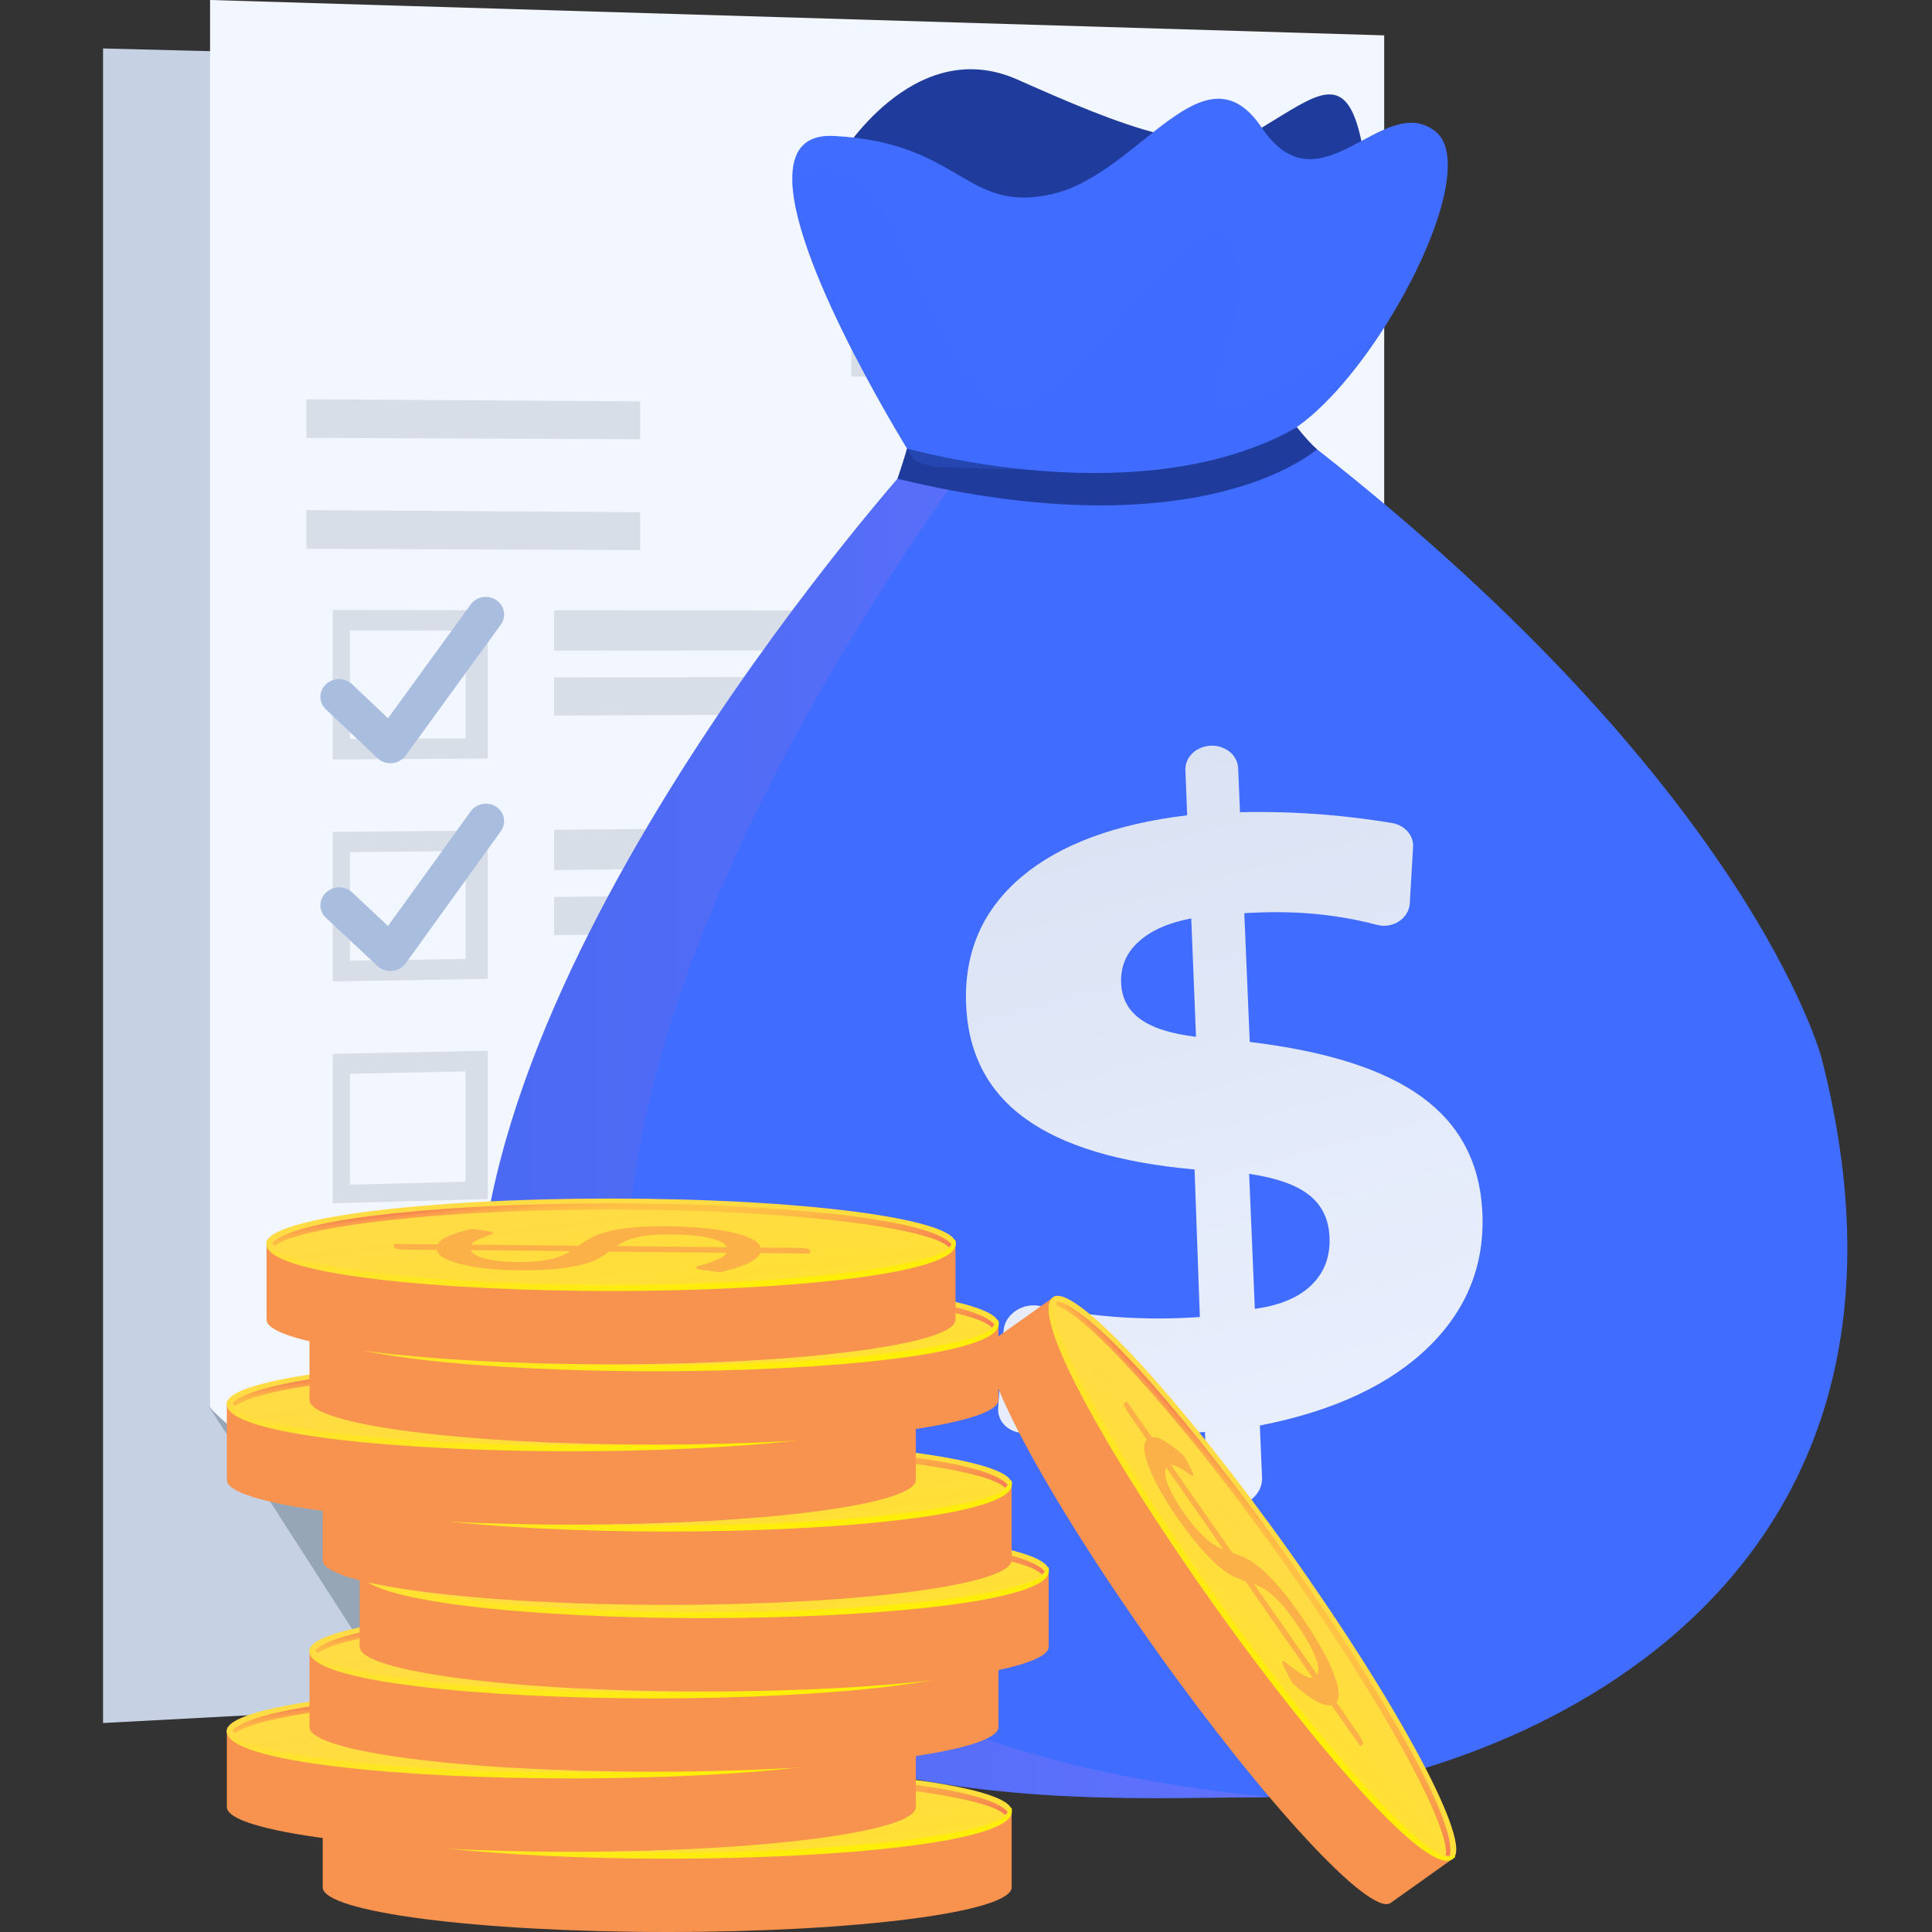
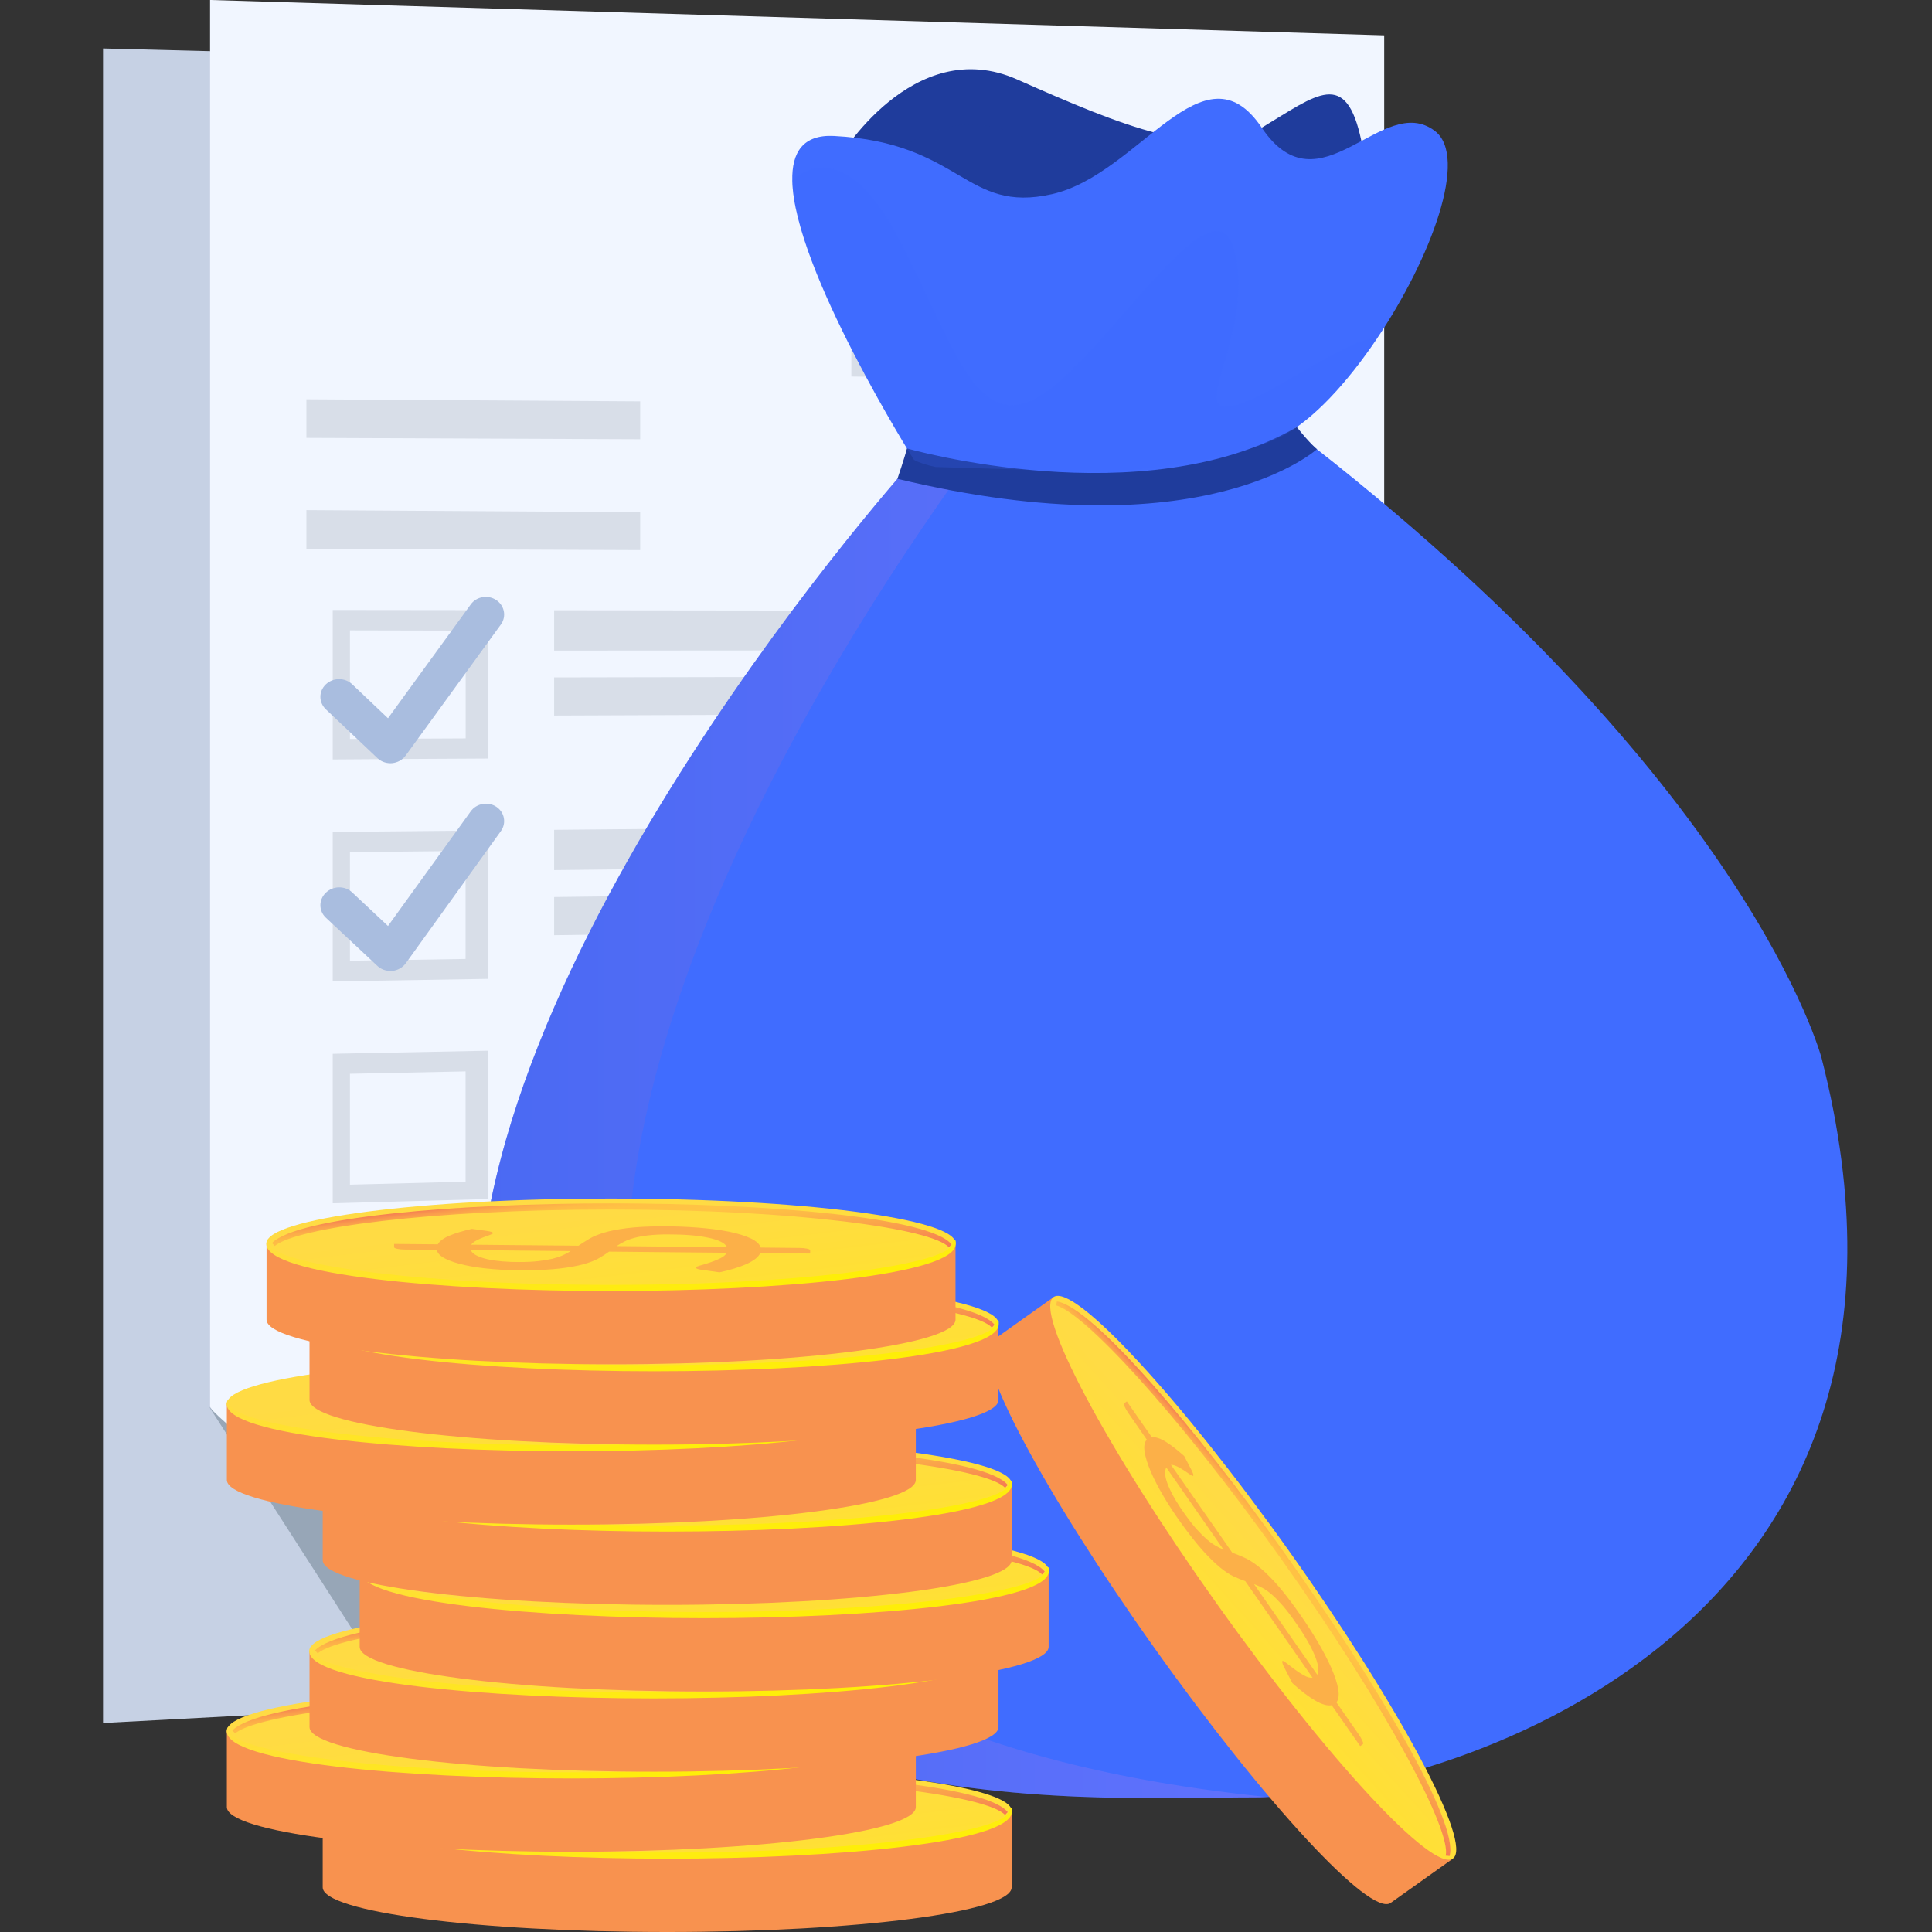
<svg xmlns="http://www.w3.org/2000/svg" width="150" height="150" viewBox="0 0 150 150" fill="none">
  <rect x="0" y="0" width="150" height="150" fill="#333333" stroke="none" />
  <g id="Frame">
    <g id="Group">
      <g id="Group_2">
        <path id="Vector" d="M100.116 6.12V128.867L80.278 129.924L8 133.774V3.762L100.116 6.12Z" fill="#C6D1E4" />
        <g id="Group_3">
          <path id="Vector_2" d="M107.469 2.746V124.92L94.455 125.553L28.845 128.753L16.309 109.214V0H16.35L29.956 0.412L30.374 0.424L107.469 2.746Z" fill="#F1F6FF" />
          <path id="Vector_3" d="M91.404 19.594L66.098 19.116V16.203L91.404 16.729V19.594Z" fill="#D8DEE8" />
          <path id="Vector_4" d="M102.138 24.829L66.098 24.262V21.176L102.138 21.809V24.829Z" fill="#D8DEE8" />
          <path id="Vector_5" d="M102.138 29.689L66.098 29.236V26.316L102.138 26.842V29.689Z" fill="#D8DEE8" />
          <path id="Vector_6" d="M49.704 42.71L23.789 42.602V39.605L49.704 39.767V42.71Z" fill="#D8DEE8" />
          <path id="Vector_7" d="M49.704 34.104L23.789 33.997V31L49.704 31.161V34.104Z" fill="#D8DEE8" />
          <g id="Group_4">
            <g id="Group_5">
              <path id="Vector_8" d="M36.178 47.371L25.832 47.359V58.965L29.402 58.941L31.193 58.929L37.867 58.893V47.371H36.178ZM36.148 57.329L32.453 57.347L27.695 57.371H27.169V48.941L35.074 48.959H36.154V57.329H36.148Z" fill="#D8DEE8" />
            </g>
            <path id="Vector_9" d="M102.138 50.471L43.023 50.513V47.379L102.138 47.45V50.471Z" fill="#D8DEE8" />
            <path id="Vector_10" d="M102.138 55.328L43.023 55.555V52.594L102.138 52.48V55.328Z" fill="#D8DEE8" />
          </g>
          <g id="Group_6">
            <g id="Group_7">
              <path id="Vector_11" d="M35.414 64.5L25.832 64.59V76.195L37.867 75.999V64.477L35.414 64.5ZM36.148 74.452L31.689 74.524L28.811 74.566L27.169 74.59V66.16L34.279 66.088L36.148 66.07V74.452Z" fill="#D8DEE8" />
            </g>
            <path id="Vector_12" d="M102.138 66.894L43.023 67.556V64.428L102.138 63.879V66.894Z" fill="#D8DEE8" />
            <path id="Vector_13" d="M102.138 71.754L43.023 72.608V69.647L102.138 68.906V71.754Z" fill="#D8DEE8" />
          </g>
          <g id="Group_8">
            <g id="Group_9">
              <path id="Vector_14" d="M25.832 81.817V93.422L37.867 93.094V81.578L25.832 81.817ZM36.148 91.745L27.169 91.978V83.369L36.148 83.184V91.745Z" fill="#D8DEE8" />
            </g>
            <path id="Vector_15" d="M102.138 83.316L43.023 84.605V81.477L102.138 80.301V83.316Z" fill="#D8DEE8" />
            <path id="Vector_16" d="M102.138 88.176L43.023 89.65V86.695L102.138 85.328V88.176Z" fill="#D8DEE8" />
          </g>
          <g id="Group_10">
            <g id="Group_11">
              <path id="Vector_17" d="M25.832 99.044V110.649L37.867 110.196V98.68L25.832 99.044ZM36.148 108.858L27.169 109.187V100.578L36.148 100.298V108.858Z" fill="#D8DEE8" />
            </g>
            <path id="Vector_18" d="M102.138 99.737L43.023 101.654V98.526L102.138 96.723V99.737Z" fill="#D8DEE8" />
            <path id="Vector_19" d="M102.138 104.598L43.023 106.699V103.744L102.138 101.75V104.598Z" fill="#D8DEE8" />
          </g>
          <path id="Vector_20" d="M30.321 59.257C29.939 59.257 29.575 59.12 29.306 58.863L25.3 55.072C24.733 54.535 24.733 53.669 25.3 53.132C25.867 52.595 26.781 52.595 27.342 53.126L30.124 55.765L36.548 46.929C36.995 46.308 37.885 46.159 38.53 46.589C39.174 47.019 39.336 47.866 38.888 48.487L31.497 58.66C31.252 58.994 30.87 59.209 30.446 59.251C30.405 59.251 30.363 59.257 30.321 59.257Z" fill="#A9BDDF" />
          <path id="Vector_21" d="M30.321 75.381C29.939 75.387 29.575 75.249 29.306 74.999L25.3 71.25C24.733 70.718 24.733 69.853 25.3 69.309C25.867 68.766 26.781 68.754 27.342 69.286L30.124 71.894L36.548 62.993C36.995 62.372 37.885 62.211 38.53 62.635C39.174 63.059 39.336 63.907 38.888 64.528L31.509 74.784C31.264 75.118 30.882 75.339 30.458 75.381C30.405 75.375 30.363 75.381 30.321 75.381Z" fill="#A9BDDF" />
          <path id="Vector_22" d="M40.632 119.929L28.799 128.753L16.227 109.207C16.227 109.213 23.277 117.434 40.632 119.929Z" fill="#97A6B7" />
        </g>
      </g>
      <g id="Group_12">
        <path id="Vector_23" d="M98.432 139.524C98.056 139.542 97.692 139.548 97.346 139.548C83.609 139.548 48.966 142.204 38.733 112.456C29.331 85.138 64.386 43.253 70.165 36.608C70.678 36.017 70.959 35.707 70.959 35.707C70.959 35.707 69.431 34.585 100.331 33.391C135.816 60.608 141.428 82.153 141.428 82.153C152.717 126.294 113.154 138.921 98.432 139.524Z" fill="#406CFF" />
        <path id="Vector_24" opacity="0.3" d="M98.432 139.524C98.056 139.542 97.692 139.548 97.346 139.548C83.609 139.548 48.966 142.205 38.733 112.457C29.331 85.138 64.386 43.253 70.165 36.609C71.639 36.382 73.054 36.448 74.403 36.871C74.917 37.033 2.466 129.739 98.432 139.524Z" fill="url(#paint0_linear_2586_10417)" />
        <path id="Vector_25" d="M65.086 12.365C65.086 12.365 70.847 2.562 78.984 6.174C87.121 9.786 93.676 12.49 97.968 9.911C102.261 7.332 104.511 5.291 105.699 10.95C106.887 16.61 90.619 30.543 90.619 30.543C90.619 30.543 65.76 30.549 65.086 12.365Z" fill="#1F3C9C" />
        <path id="Vector_26" opacity="0.2" d="M65.086 16.662C65.086 16.662 70.847 6.859 78.984 10.471C87.121 14.083 93.676 16.787 97.968 14.208C102.261 11.629 104.511 9.587 105.699 15.247C106.887 20.906 90.619 34.84 90.619 34.84C90.619 34.84 65.76 34.846 65.086 16.662Z" fill="#1F3C9C" />
        <path id="Vector_27" d="M106.921 26.268C104.616 29.695 101.924 32.632 99.56 33.838C96.593 35.354 91.303 36.274 86.038 36.656C80.766 37.038 75.519 36.883 72.635 36.256H72.629C71.913 36.1 71.346 35.915 70.958 35.7C70.958 35.7 61.645 20.913 61.514 14.018C61.466 11.827 62.349 10.436 64.743 10.555C74.689 11.069 74.916 16.615 81.692 15.069C88.474 13.522 93.441 3.206 97.96 9.91C102.479 16.615 107.339 7.075 111.404 10.167C114.037 12.173 111.118 20.029 106.921 26.268Z" fill="#406CFF" />
        <path id="Vector_28" d="M70.416 34.816C70.416 34.816 88.72 40.063 100.684 33.156C101.716 34.458 102.248 34.876 102.248 34.876C102.248 34.876 93.454 42.905 69.676 37.174C69.676 37.174 70.255 35.473 70.416 34.816Z" fill="#1F3C9C" />
        <path id="Vector_29" opacity="0.2" d="M106.923 26.27C104.618 29.697 101.926 32.634 99.562 33.84C96.595 35.356 91.305 36.276 86.04 36.658L72.638 36.258H72.632C71.915 36.103 71.348 35.918 70.96 35.703C70.96 35.703 61.647 20.915 61.516 14.02C61.629 13.901 65.289 10.032 69.677 18.324C74.136 26.742 75.748 34.079 81.031 30.551C86.315 27.017 94.469 13.13 95.902 19.668C97.335 26.205 92.052 32.497 95.902 31.458C98.905 30.646 104.696 26.163 106.923 26.27Z" fill="#406CFF" />
        <g id="Group_13" opacity="0.9">
-           <path id="Vector_30" d="M94.01 57.896C95.139 57.854 96.082 58.63 96.13 59.633L96.273 63.06C98.536 63.006 100.798 63.078 103.073 63.269C104.744 63.412 106.41 63.621 108.064 63.896C109.055 64.063 109.765 64.851 109.711 65.764L109.455 70.135C109.389 71.299 108.141 72.134 106.911 71.806C105.807 71.513 104.685 71.287 103.532 71.126C101.521 70.839 99.407 70.755 97.186 70.869L96.607 70.899L97.031 80.898C103.031 81.615 107.473 83.041 110.404 85.179C113.323 87.31 114.881 90.247 115.084 94.014C115.305 98.103 113.938 101.614 110.947 104.545C107.926 107.506 103.562 109.554 97.813 110.676L97.986 114.724C98.034 115.804 97.121 116.777 95.951 116.903L95.915 116.909C94.739 117.034 93.754 116.258 93.706 115.171L93.551 111.172L92.608 111.267C89.879 111.542 87.258 111.655 84.745 111.613C82.882 111.584 81.056 111.458 79.271 111.249C78.19 111.118 77.426 110.306 77.498 109.303L77.915 103.321C78.005 102.038 79.402 101.106 80.763 101.399C82.345 101.739 83.945 101.99 85.557 102.151C88.07 102.402 90.602 102.432 93.157 102.253L92.745 90.796C86.918 90.283 82.518 88.964 79.587 86.832C76.644 84.695 75.11 81.68 75.002 77.8C74.889 73.812 76.357 70.552 79.366 68.033C82.345 65.544 86.626 63.968 92.172 63.299L92.034 59.795C91.993 58.786 92.876 57.938 94.01 57.896ZM92.488 71.305C90.733 71.639 89.372 72.236 88.417 73.102C87.455 73.967 86.996 75.036 87.043 76.295C87.085 77.489 87.581 78.433 88.53 79.119C89.473 79.806 90.918 80.265 92.858 80.498L92.488 71.305ZM96.983 91.137L97.425 101.62C99.365 101.357 100.84 100.736 101.837 99.757C102.834 98.784 103.294 97.536 103.222 96.014C103.156 94.635 102.625 93.554 101.628 92.772C100.631 91.99 99.085 91.447 96.983 91.137Z" fill="url(#paint1_linear_2586_10417)" />
-         </g>
+           </g>
      </g>
      <g id="Group_14">
        <g id="Group_15">
          <path id="Vector_31" d="M25.055 140.598V146.532C25.055 148.448 37.03 150 51.8 150C66.57 150 78.545 148.448 78.545 146.532V140.598H25.055Z" fill="#F8924F" />
          <path id="Vector_32" d="M78.545 140.597C78.545 142.514 66.57 144.066 51.8 144.066C37.03 144.066 25.055 142.514 25.055 140.597C25.055 138.681 37.03 137.129 51.8 137.129C66.57 137.129 78.545 138.681 78.545 140.597Z" fill="url(#paint2_linear_2586_10417)" />
          <path id="Vector_33" d="M51.798 144.309C38.718 144.309 25.035 143.061 25.035 140.649C25.035 140.518 25.083 140.285 25.214 140.285C25.346 140.285 25.292 140.464 25.292 140.602C25.292 142.13 36.181 143.831 51.798 143.831C67.421 143.831 78.305 142.13 78.305 140.602C78.305 140.47 78.329 140.345 78.46 140.345C78.591 140.345 78.561 140.524 78.561 140.655C78.561 143.061 64.878 144.309 51.798 144.309Z" fill="url(#paint3_linear_2586_10417)" />
          <g id="Group_16">
            <path id="Vector_34" d="M49.273 140.79C49.536 140.611 49.816 140.432 50.115 140.253C50.413 140.074 50.795 139.919 51.261 139.775C51.733 139.632 52.318 139.519 53.022 139.429C53.726 139.34 54.61 139.292 55.661 139.286C56.694 139.28 57.667 139.316 58.574 139.387C59.481 139.459 60.275 139.566 60.968 139.704C61.654 139.847 62.216 140.02 62.651 140.223C63.081 140.432 63.338 140.665 63.422 140.933L66.43 140.963C66.651 140.963 66.842 140.981 67.01 141.017C67.177 141.053 67.26 141.095 67.26 141.148V141.399L63.386 141.363C63.248 141.668 62.902 141.942 62.347 142.199C61.792 142.45 61.087 142.671 60.222 142.856L58.813 142.659C58.687 142.641 58.58 142.617 58.502 142.587C58.419 142.557 58.383 142.527 58.383 142.492C58.383 142.444 58.49 142.39 58.711 142.33C58.932 142.271 59.177 142.193 59.452 142.104C59.726 142.014 59.995 141.907 60.258 141.781C60.52 141.656 60.693 141.513 60.789 141.339L51.649 141.25C51.41 141.429 51.136 141.602 50.843 141.769C50.544 141.942 50.151 142.092 49.655 142.229C49.165 142.366 48.55 142.474 47.816 142.563C47.082 142.647 46.157 142.695 45.046 142.701C44.21 142.707 43.392 142.671 42.593 142.605C41.793 142.539 41.082 142.438 40.467 142.301C39.846 142.163 39.339 141.996 38.939 141.799C38.545 141.602 38.318 141.375 38.276 141.113L35.799 141.089C35.578 141.089 35.387 141.071 35.214 141.035C35.041 140.999 34.957 140.957 34.957 140.904V140.653L38.348 140.683C38.497 140.42 38.808 140.193 39.273 140.002C39.745 139.811 40.318 139.638 40.993 139.483L42.127 139.638C42.473 139.686 42.64 139.745 42.64 139.811C42.64 139.847 42.569 139.889 42.425 139.942C42.282 139.996 42.115 140.056 41.918 140.128C41.727 140.199 41.536 140.283 41.351 140.384C41.166 140.48 41.028 140.593 40.939 140.713L49.273 140.79ZM40.909 141.13C40.975 141.292 41.13 141.435 41.357 141.548C41.59 141.668 41.876 141.763 42.216 141.841C42.563 141.919 42.951 141.972 43.375 142.008C43.804 142.044 44.258 142.062 44.73 142.056C45.279 142.056 45.757 142.032 46.169 141.984C46.575 141.942 46.933 141.877 47.243 141.805C47.553 141.727 47.822 141.638 48.049 141.536C48.276 141.435 48.485 141.328 48.664 141.208L40.909 141.13ZM60.801 140.91C60.735 140.742 60.568 140.599 60.311 140.474C60.054 140.348 59.72 140.247 59.32 140.163C58.92 140.08 58.449 140.014 57.917 139.972C57.386 139.931 56.795 139.913 56.15 139.913C55.577 139.913 55.082 139.942 54.67 139.99C54.258 140.038 53.9 140.104 53.595 140.187C53.291 140.271 53.034 140.366 52.825 140.474C52.61 140.581 52.413 140.701 52.234 140.82L60.801 140.91Z" fill="#FCB048" />
          </g>
          <path id="Vector_35" d="M51.804 137.504C39.876 137.504 27.459 138.555 25.477 140.584C25.554 140.656 25.626 140.734 25.692 140.811C27.363 139.402 37.619 137.981 51.804 137.981C66.353 137.981 76.77 139.474 78.036 140.919C78.095 140.841 78.161 140.763 78.239 140.692C76.591 138.59 63.941 137.504 51.804 137.504Z" fill="url(#paint4_linear_2586_10417)" />
        </g>
        <g id="Group_17">
          <path id="Vector_36" d="M17.613 134.367V140.301C17.613 142.218 29.589 143.77 44.358 143.77C59.128 143.77 71.104 142.218 71.104 140.301V134.367H17.613Z" fill="#F8924F" />
          <path id="Vector_37" d="M71.112 134.367C71.112 136.283 59.136 137.835 44.366 137.835C29.597 137.835 17.621 136.283 17.621 134.367C17.621 132.451 29.597 130.898 44.366 130.898C59.136 130.898 71.112 132.451 71.112 134.367Z" fill="url(#paint5_linear_2586_10417)" />
          <path id="Vector_38" d="M44.365 138.078C31.285 138.078 17.602 136.831 17.602 134.419C17.602 134.288 17.649 134.055 17.781 134.055C17.912 134.055 17.858 134.234 17.858 134.371C17.858 135.899 28.747 137.601 44.365 137.601C59.982 137.601 70.871 135.899 70.871 134.371C70.871 134.24 70.895 134.114 71.026 134.114C71.158 134.114 71.128 134.293 71.128 134.425C71.122 136.831 57.445 138.078 44.365 138.078Z" fill="url(#paint6_linear_2586_10417)" />
          <g id="Group_18">
            <path id="Vector_39" d="M41.835 134.564C42.098 134.385 42.379 134.205 42.677 134.026C42.976 133.847 43.358 133.692 43.823 133.549C44.295 133.405 44.88 133.292 45.584 133.203C46.289 133.113 47.172 133.065 48.223 133.059C49.256 133.053 50.229 133.089 51.136 133.161C52.044 133.232 52.838 133.34 53.53 133.477C54.217 133.62 54.778 133.794 55.214 133.997C55.644 134.205 55.901 134.438 55.984 134.707L58.993 134.737C59.214 134.737 59.405 134.755 59.572 134.791C59.739 134.826 59.823 134.868 59.823 134.922V135.173L55.948 135.137C55.811 135.441 55.465 135.716 54.91 135.973C54.354 136.223 53.65 136.444 52.784 136.629L51.375 136.432C51.25 136.414 51.142 136.39 51.065 136.361C50.981 136.331 50.946 136.301 50.946 136.265C50.946 136.217 51.053 136.164 51.274 136.104C51.495 136.044 51.739 135.967 52.014 135.877C52.289 135.787 52.557 135.68 52.82 135.555C53.083 135.429 53.256 135.286 53.351 135.113L44.211 135.023C43.973 135.202 43.698 135.376 43.406 135.543C43.107 135.716 42.713 135.865 42.218 136.002C41.728 136.14 41.113 136.247 40.379 136.337C39.644 136.42 38.719 136.468 37.609 136.474C36.773 136.48 35.955 136.444 35.155 136.378C34.355 136.313 33.645 136.211 33.03 136.074C32.409 135.937 31.901 135.77 31.502 135.573C31.107 135.376 30.881 135.149 30.839 134.886L28.361 134.862C28.14 134.862 27.949 134.844 27.776 134.808C27.603 134.773 27.52 134.731 27.52 134.677V134.426L30.91 134.456C31.06 134.194 31.37 133.967 31.836 133.776C32.307 133.579 32.88 133.411 33.555 133.256L34.689 133.411C35.036 133.459 35.203 133.519 35.203 133.585C35.203 133.62 35.131 133.662 34.988 133.716C34.845 133.77 34.678 133.829 34.48 133.901C34.289 133.973 34.098 134.056 33.913 134.158C33.728 134.253 33.591 134.367 33.501 134.486L41.835 134.564ZM33.471 134.898C33.537 135.059 33.692 135.202 33.919 135.316C34.152 135.435 34.439 135.531 34.779 135.608C35.125 135.686 35.513 135.74 35.937 135.776C36.367 135.811 36.821 135.829 37.292 135.823C37.842 135.823 38.319 135.799 38.731 135.752C39.137 135.71 39.495 135.644 39.806 135.573C40.116 135.495 40.385 135.405 40.611 135.304C40.838 135.202 41.047 135.095 41.226 134.976L33.471 134.898ZM53.369 134.677C53.304 134.51 53.136 134.367 52.88 134.241C52.623 134.116 52.289 134.014 51.889 133.931C51.489 133.847 51.017 133.782 50.486 133.74C49.955 133.698 49.363 133.68 48.719 133.68C48.146 133.68 47.65 133.71 47.238 133.758C46.826 133.805 46.468 133.871 46.164 133.955C45.859 134.038 45.602 134.134 45.393 134.241C45.178 134.349 44.981 134.468 44.802 134.588L53.369 134.677Z" fill="#FCB048" />
          </g>
          <path id="Vector_40" d="M44.366 131.273C32.438 131.273 20.021 132.324 18.039 134.354C18.117 134.426 18.188 134.503 18.254 134.581C19.926 133.172 30.182 131.751 44.366 131.751C58.915 131.751 69.332 133.244 70.598 134.688C70.658 134.611 70.724 134.533 70.795 134.461C69.153 132.36 56.503 131.273 44.366 131.273Z" fill="url(#paint7_linear_2586_10417)" />
        </g>
        <g id="Group_19">
          <path id="Vector_41" d="M24.031 128.152V134.086C24.031 136.003 36.007 137.555 50.776 137.555C65.546 137.555 77.522 136.003 77.522 134.086V128.152H24.031Z" fill="#F8924F" />
          <path id="Vector_42" d="M77.526 128.152C77.526 130.068 65.55 131.621 50.78 131.621C36.011 131.621 24.035 130.068 24.035 128.152C24.035 126.236 36.011 124.684 50.78 124.684C65.55 124.684 77.526 126.236 77.526 128.152Z" fill="url(#paint8_linear_2586_10417)" />
          <path id="Vector_43" d="M50.775 131.864C37.695 131.864 24.012 130.616 24.012 128.204C24.012 128.073 24.059 127.84 24.191 127.84C24.322 127.84 24.268 128.019 24.268 128.156C24.268 129.685 35.157 131.386 50.775 131.386C66.392 131.386 77.281 129.685 77.281 128.156C77.281 128.025 77.305 127.9 77.436 127.9C77.568 127.9 77.538 128.079 77.538 128.21C77.538 130.616 63.861 131.864 50.775 131.864Z" fill="url(#paint9_linear_2586_10417)" />
          <g id="Group_20">
            <path id="Vector_44" d="M48.249 128.349C48.512 128.17 48.793 127.991 49.091 127.812C49.39 127.632 49.772 127.477 50.237 127.334C50.709 127.191 51.294 127.077 51.998 126.988C52.703 126.898 53.587 126.85 54.637 126.844C55.67 126.838 56.643 126.874 57.551 126.946C58.458 127.018 59.252 127.125 59.944 127.262C60.631 127.406 61.192 127.579 61.628 127.782C62.058 127.991 62.315 128.223 62.398 128.492L65.407 128.522C65.628 128.522 65.819 128.54 65.986 128.576C66.153 128.611 66.237 128.653 66.237 128.707V128.958L62.362 128.922C62.225 129.226 61.879 129.501 61.324 129.758C60.768 130.008 60.064 130.229 59.198 130.414L57.789 130.217C57.664 130.199 57.556 130.176 57.479 130.146C57.395 130.116 57.359 130.086 57.359 130.05C57.359 130.002 57.467 129.949 57.688 129.889C57.909 129.829 58.154 129.752 58.428 129.662C58.703 129.573 58.971 129.465 59.234 129.34C59.497 129.214 59.67 129.071 59.765 128.898L50.626 128.809C50.387 128.988 50.112 129.161 49.819 129.328C49.521 129.501 49.127 129.65 48.632 129.788C48.142 129.925 47.527 130.032 46.793 130.122C46.059 130.205 45.133 130.253 44.023 130.259C43.187 130.265 42.369 130.229 41.569 130.164C40.769 130.098 40.059 129.997 39.444 129.859C38.823 129.722 38.316 129.555 37.916 129.358C37.522 129.161 37.295 128.934 37.253 128.671L34.775 128.647C34.554 128.647 34.363 128.629 34.19 128.594C34.017 128.558 33.934 128.516 33.934 128.462V128.212L37.325 128.241C37.474 127.979 37.784 127.752 38.25 127.561C38.721 127.364 39.295 127.197 39.969 127.041L41.103 127.197C41.45 127.244 41.617 127.304 41.617 127.37C41.617 127.406 41.545 127.447 41.402 127.501C41.259 127.555 41.092 127.615 40.895 127.686C40.703 127.758 40.512 127.841 40.327 127.943C40.142 128.038 40.005 128.152 39.915 128.271L48.249 128.349ZM39.886 128.683C39.951 128.844 40.106 128.988 40.333 129.101C40.566 129.22 40.853 129.316 41.193 129.394C41.539 129.471 41.927 129.525 42.351 129.561C42.781 129.597 43.235 129.614 43.706 129.608C44.256 129.608 44.733 129.585 45.145 129.537C45.551 129.495 45.909 129.429 46.22 129.358C46.53 129.28 46.799 129.191 47.026 129.089C47.252 128.988 47.461 128.88 47.641 128.761L39.886 128.683ZM59.777 128.462C59.712 128.295 59.544 128.152 59.288 128.026C59.031 127.901 58.697 127.8 58.297 127.716C57.897 127.632 57.425 127.567 56.894 127.525C56.363 127.483 55.772 127.465 55.127 127.465C54.554 127.465 54.058 127.495 53.646 127.543C53.234 127.591 52.876 127.656 52.572 127.74C52.267 127.823 52.011 127.919 51.801 128.026C51.587 128.134 51.39 128.253 51.211 128.373L59.777 128.462Z" fill="#FCB048" />
          </g>
          <path id="Vector_45" d="M50.78 125.059C38.852 125.059 26.435 126.109 24.453 128.139C24.531 128.211 24.602 128.288 24.668 128.366C26.34 126.957 36.596 125.536 50.78 125.536C65.329 125.536 75.747 127.029 77.012 128.473C77.072 128.396 77.138 128.318 77.209 128.247C75.567 126.145 62.917 125.059 50.78 125.059Z" fill="url(#paint10_linear_2586_10417)" />
        </g>
        <g id="Group_21">
          <path id="Vector_46" d="M27.926 121.926V127.86C27.926 129.776 39.901 131.328 54.671 131.328C69.441 131.328 81.416 129.776 81.416 127.86V121.926H27.926Z" fill="#F8924F" />
          <path id="Vector_47" d="M54.671 125.394C69.442 125.394 81.416 123.841 81.416 121.926C81.416 120.01 69.442 118.457 54.671 118.457C39.9 118.457 27.926 120.01 27.926 121.926C27.926 123.841 39.9 125.394 54.671 125.394Z" fill="url(#paint11_linear_2586_10417)" />
          <path id="Vector_48" d="M54.669 125.633C41.589 125.633 27.906 124.385 27.906 121.974C27.906 121.842 27.954 121.609 28.085 121.609C28.217 121.609 28.163 121.788 28.163 121.926C28.163 123.454 39.052 125.155 54.669 125.155C70.293 125.155 81.176 123.454 81.176 121.926C81.176 121.794 81.2 121.669 81.331 121.669C81.462 121.669 81.433 121.848 81.433 121.98C81.433 124.385 67.755 125.633 54.669 125.633Z" fill="url(#paint12_linear_2586_10417)" />
          <g id="Group_22">
            <path id="Vector_49" d="M52.144 122.118C52.407 121.939 52.687 121.76 52.986 121.581C53.284 121.402 53.666 121.247 54.132 121.103C54.604 120.96 55.189 120.847 55.893 120.757C56.597 120.668 57.481 120.62 58.532 120.614C59.565 120.608 60.538 120.644 61.445 120.715C62.352 120.787 63.147 120.895 63.839 121.032C64.526 121.175 65.087 121.348 65.522 121.551C65.952 121.76 66.209 121.993 66.293 122.262L69.302 122.291C69.522 122.291 69.713 122.309 69.881 122.345C70.048 122.381 70.131 122.423 70.131 122.477V122.727L66.257 122.691C66.12 122.996 65.773 123.271 65.218 123.527C64.663 123.778 63.958 123.999 63.093 124.184L61.684 123.987C61.559 123.969 61.451 123.945 61.373 123.915C61.29 123.885 61.254 123.856 61.254 123.82C61.254 123.772 61.361 123.718 61.582 123.659C61.803 123.599 62.048 123.521 62.323 123.432C62.597 123.342 62.866 123.235 63.129 123.109C63.391 122.984 63.564 122.841 63.66 122.668L54.52 122.578C54.281 122.757 54.007 122.93 53.714 123.097C53.416 123.271 53.022 123.42 52.526 123.557C52.036 123.694 51.422 123.802 50.687 123.891C49.953 123.975 49.028 124.023 47.917 124.029C47.081 124.035 46.264 123.999 45.464 123.933C44.664 123.868 43.953 123.766 43.338 123.629C42.718 123.491 42.21 123.324 41.81 123.127C41.416 122.93 41.189 122.703 41.147 122.441L38.67 122.417C38.449 122.417 38.258 122.399 38.085 122.363C37.912 122.327 37.828 122.285 37.828 122.232V121.981L41.219 122.011C41.368 121.748 41.679 121.521 42.144 121.33C42.616 121.139 43.189 120.966 43.864 120.811L44.998 120.966C45.344 121.014 45.511 121.074 45.511 121.139C45.511 121.175 45.44 121.217 45.297 121.271C45.153 121.324 44.986 121.384 44.789 121.456C44.598 121.527 44.407 121.611 44.222 121.712C44.037 121.808 43.9 121.921 43.81 122.041L52.144 122.118ZM43.78 122.459C43.846 122.62 44.001 122.763 44.228 122.877C44.461 122.996 44.747 123.091 45.087 123.169C45.434 123.247 45.822 123.3 46.246 123.336C46.675 123.372 47.129 123.39 47.601 123.384C48.15 123.384 48.628 123.36 49.04 123.312C49.446 123.265 49.804 123.205 50.114 123.133C50.425 123.056 50.693 122.966 50.92 122.865C51.147 122.763 51.356 122.656 51.535 122.536L43.78 122.459ZM63.678 122.232C63.612 122.065 63.445 121.921 63.188 121.796C62.932 121.671 62.597 121.569 62.197 121.486C61.797 121.402 61.326 121.336 60.794 121.294C60.263 121.253 59.672 121.235 59.027 121.235C58.454 121.235 57.959 121.265 57.547 121.312C57.135 121.36 56.777 121.426 56.472 121.509C56.168 121.593 55.911 121.689 55.702 121.796C55.487 121.903 55.29 122.023 55.111 122.142L63.678 122.232Z" fill="#FCB048" />
          </g>
          <path id="Vector_50" d="M54.675 118.828C42.747 118.828 30.33 119.879 28.348 121.909C28.425 121.98 28.497 122.058 28.563 122.135C30.234 120.727 40.49 119.306 54.675 119.306C69.224 119.306 79.641 120.798 80.907 122.243C80.966 122.165 81.032 122.088 81.11 122.016C79.462 119.915 66.812 118.828 54.675 118.828Z" fill="url(#paint13_linear_2586_10417)" />
        </g>
        <g id="Group_23">
          <path id="Vector_51" d="M25.055 115.199V121.133C25.055 123.05 37.03 124.602 51.8 124.602C66.57 124.602 78.545 123.05 78.545 121.133V115.199H25.055Z" fill="#F8924F" />
          <path id="Vector_52" d="M78.545 115.199C78.545 117.115 66.57 118.668 51.8 118.668C37.03 118.668 25.055 117.115 25.055 115.199C25.055 113.283 37.03 111.73 51.8 111.73C66.57 111.73 78.545 113.283 78.545 115.199Z" fill="url(#paint14_linear_2586_10417)" />
          <path id="Vector_53" d="M51.798 118.91C38.718 118.91 25.035 117.663 25.035 115.251C25.035 115.12 25.083 114.887 25.214 114.887C25.346 114.887 25.292 115.066 25.292 115.203C25.292 116.731 36.181 118.433 51.798 118.433C67.421 118.433 78.305 116.731 78.305 115.203C78.305 115.072 78.329 114.946 78.46 114.946C78.591 114.946 78.561 115.126 78.561 115.257C78.561 117.663 64.878 118.91 51.798 118.91Z" fill="url(#paint15_linear_2586_10417)" />
          <g id="Group_24">
            <path id="Vector_54" d="M49.273 115.396C49.536 115.217 49.816 115.037 50.115 114.858C50.413 114.679 50.795 114.524 51.261 114.381C51.733 114.238 52.318 114.124 53.022 114.035C53.726 113.945 54.61 113.897 55.661 113.891C56.694 113.885 57.667 113.921 58.574 113.993C59.481 114.064 60.275 114.172 60.968 114.309C61.654 114.452 62.216 114.626 62.651 114.829C63.081 115.037 63.338 115.27 63.422 115.539L66.43 115.569C66.651 115.569 66.842 115.587 67.01 115.623C67.177 115.658 67.26 115.7 67.26 115.754V116.005L63.386 115.969C63.248 116.273 62.902 116.548 62.347 116.805C61.792 117.055 61.087 117.276 60.222 117.461L58.813 117.264C58.687 117.246 58.58 117.222 58.502 117.193C58.419 117.163 58.383 117.133 58.383 117.097C58.383 117.049 58.49 116.996 58.711 116.936C58.932 116.876 59.177 116.799 59.452 116.709C59.726 116.62 59.995 116.512 60.258 116.387C60.52 116.261 60.693 116.118 60.789 115.945L51.649 115.855C51.41 116.034 51.136 116.208 50.843 116.375C50.544 116.548 50.151 116.697 49.655 116.834C49.165 116.972 48.55 117.079 47.816 117.169C47.082 117.252 46.157 117.3 45.046 117.306C44.21 117.312 43.392 117.276 42.593 117.211C41.793 117.145 41.082 117.043 40.467 116.906C39.846 116.769 39.339 116.602 38.939 116.405C38.545 116.208 38.318 115.981 38.276 115.718L35.799 115.694C35.578 115.694 35.387 115.676 35.214 115.64C35.041 115.605 34.957 115.563 34.957 115.509V115.258L38.348 115.288C38.497 115.026 38.808 114.799 39.273 114.608C39.745 114.417 40.318 114.243 40.993 114.088L42.127 114.243C42.473 114.291 42.64 114.351 42.64 114.417C42.64 114.452 42.569 114.494 42.425 114.548C42.282 114.602 42.115 114.661 41.918 114.733C41.727 114.805 41.536 114.888 41.351 114.99C41.166 115.085 41.028 115.199 40.939 115.318L49.273 115.396ZM40.909 115.73C40.975 115.891 41.13 116.034 41.357 116.148C41.59 116.267 41.876 116.363 42.216 116.44C42.563 116.518 42.951 116.572 43.375 116.608C43.804 116.643 44.258 116.661 44.73 116.655C45.279 116.655 45.757 116.631 46.169 116.584C46.575 116.536 46.933 116.476 47.243 116.405C47.553 116.327 47.822 116.237 48.049 116.136C48.276 116.034 48.485 115.927 48.664 115.808L40.909 115.73ZM60.801 115.509C60.735 115.342 60.568 115.199 60.311 115.073C60.054 114.948 59.72 114.846 59.32 114.763C58.92 114.679 58.449 114.614 57.917 114.572C57.386 114.53 56.795 114.512 56.15 114.512C55.577 114.512 55.082 114.542 54.67 114.59C54.258 114.638 53.9 114.703 53.595 114.787C53.291 114.87 53.034 114.966 52.825 115.073C52.61 115.181 52.413 115.3 52.234 115.42L60.801 115.509Z" fill="#FCB048" />
          </g>
          <path id="Vector_55" d="M51.804 112.105C39.876 112.105 27.459 113.156 25.477 115.186C25.554 115.258 25.626 115.335 25.692 115.413C27.363 114.004 37.619 112.583 51.804 112.583C66.353 112.583 76.77 114.076 78.036 115.52C78.095 115.443 78.161 115.365 78.239 115.293C76.591 113.192 63.941 112.105 51.804 112.105Z" fill="url(#paint16_linear_2586_10417)" />
        </g>
        <g id="Group_25">
          <path id="Vector_56" d="M17.613 108.969V114.903C17.613 116.819 29.589 118.371 44.358 118.371C59.128 118.371 71.104 116.819 71.104 114.903V108.969H17.613Z" fill="#F8924F" />
          <path id="Vector_57" d="M44.366 112.437C59.137 112.437 71.112 110.884 71.112 108.969C71.112 107.053 59.137 105.5 44.366 105.5C29.595 105.5 17.621 107.053 17.621 108.969C17.621 110.884 29.595 112.437 44.366 112.437Z" fill="url(#paint17_linear_2586_10417)" />
          <path id="Vector_58" d="M44.365 112.676C31.285 112.676 17.602 111.428 17.602 109.017C17.602 108.885 17.649 108.652 17.781 108.652C17.912 108.652 17.858 108.831 17.858 108.969C17.858 110.497 28.747 112.198 44.365 112.198C59.982 112.198 70.871 110.497 70.871 108.969C70.871 108.837 70.895 108.712 71.026 108.712C71.158 108.712 71.128 108.891 71.128 109.022C71.122 111.428 57.445 112.676 44.365 112.676Z" fill="url(#paint18_linear_2586_10417)" />
          <g id="Group_26">
            <path id="Vector_59" d="M41.835 109.161C42.098 108.982 42.379 108.803 42.677 108.624C42.976 108.445 43.358 108.29 43.823 108.146C44.295 108.003 44.88 107.89 45.584 107.8C46.289 107.711 47.172 107.663 48.223 107.657C49.256 107.651 50.229 107.687 51.136 107.758C52.044 107.83 52.838 107.937 53.53 108.075C54.217 108.218 54.778 108.391 55.214 108.594C55.644 108.803 55.901 109.036 55.984 109.305L58.993 109.334C59.214 109.334 59.405 109.352 59.572 109.388C59.739 109.424 59.823 109.466 59.823 109.52V109.77L55.948 109.734C55.811 110.039 55.465 110.313 54.91 110.57C54.354 110.821 53.65 111.042 52.784 111.227L51.375 111.03C51.25 111.012 51.142 110.988 51.065 110.958C50.981 110.928 50.946 110.899 50.946 110.863C50.946 110.815 51.053 110.761 51.274 110.702C51.495 110.642 51.739 110.564 52.014 110.475C52.289 110.385 52.557 110.278 52.82 110.152C53.083 110.027 53.256 109.884 53.351 109.711L44.211 109.621C43.973 109.8 43.698 109.973 43.406 110.14C43.107 110.314 42.713 110.463 42.218 110.6C41.728 110.737 41.113 110.845 40.379 110.934C39.644 111.018 38.719 111.066 37.609 111.072C36.773 111.078 35.955 111.042 35.155 110.976C34.355 110.91 33.645 110.809 33.03 110.672C32.409 110.534 31.901 110.373 31.502 110.17C31.107 109.973 30.881 109.746 30.839 109.484L28.361 109.46C28.14 109.46 27.949 109.442 27.776 109.406C27.603 109.37 27.52 109.328 27.52 109.275V109.024L30.91 109.054C31.06 108.791 31.37 108.564 31.836 108.373C32.307 108.182 32.88 108.009 33.555 107.854L34.689 108.009C35.036 108.057 35.203 108.117 35.203 108.182C35.203 108.218 35.131 108.26 34.988 108.314C34.845 108.367 34.678 108.427 34.48 108.499C34.289 108.57 34.098 108.654 33.913 108.755C33.728 108.851 33.591 108.964 33.501 109.084L41.835 109.161ZM33.471 109.502C33.537 109.663 33.692 109.806 33.919 109.919C34.152 110.039 34.439 110.134 34.779 110.212C35.125 110.29 35.513 110.343 35.937 110.379C36.367 110.415 36.821 110.433 37.292 110.427C37.842 110.427 38.319 110.403 38.731 110.355C39.137 110.308 39.495 110.248 39.806 110.176C40.116 110.099 40.385 110.009 40.611 109.908C40.838 109.806 41.047 109.699 41.226 109.579L33.471 109.502ZM53.369 109.281C53.304 109.114 53.136 108.97 52.88 108.845C52.623 108.72 52.289 108.618 51.889 108.534C51.489 108.451 51.017 108.385 50.486 108.343C49.955 108.302 49.363 108.284 48.719 108.284C48.146 108.284 47.65 108.314 47.238 108.361C46.826 108.409 46.468 108.475 46.164 108.558C45.859 108.642 45.602 108.737 45.393 108.845C45.178 108.952 44.981 109.072 44.802 109.191L53.369 109.281Z" fill="#FCB048" />
          </g>
-           <path id="Vector_60" d="M44.366 105.871C32.438 105.871 20.021 106.922 18.039 108.952C18.117 109.023 18.188 109.101 18.254 109.178C19.926 107.77 30.182 106.349 44.366 106.349C58.915 106.349 69.332 107.841 70.598 109.286C70.658 109.208 70.724 109.131 70.795 109.059C69.153 106.958 56.503 105.871 44.366 105.871Z" fill="url(#paint19_linear_2586_10417)" />
        </g>
        <g id="Group_27">
          <path id="Vector_61" d="M24.031 102.758V108.692C24.031 110.608 36.007 112.16 50.776 112.16C65.546 112.16 77.522 110.608 77.522 108.692V102.758H24.031Z" fill="#F8924F" />
          <path id="Vector_62" d="M50.776 106.226C65.547 106.226 77.522 104.673 77.522 102.758C77.522 100.842 65.547 99.289 50.776 99.289C36.005 99.289 24.031 100.842 24.031 102.758C24.031 104.673 36.005 106.226 50.776 106.226Z" fill="url(#paint20_linear_2586_10417)" />
          <path id="Vector_63" d="M50.775 106.465C37.695 106.465 24.012 105.217 24.012 102.806C24.012 102.674 24.059 102.441 24.191 102.441C24.322 102.441 24.268 102.62 24.268 102.758C24.268 104.286 35.157 105.988 50.775 105.988C66.392 105.988 77.281 104.286 77.281 102.758C77.281 102.626 77.305 102.501 77.436 102.501C77.568 102.501 77.538 102.68 77.538 102.812C77.538 105.217 63.861 106.465 50.775 106.465Z" fill="url(#paint21_linear_2586_10417)" />
          <g id="Group_28">
            <path id="Vector_64" d="M48.249 102.95C48.512 102.771 48.793 102.592 49.091 102.413C49.39 102.234 49.772 102.079 50.237 101.935C50.709 101.792 51.294 101.679 51.998 101.589C52.703 101.5 53.587 101.452 54.637 101.446C55.67 101.44 56.643 101.476 57.551 101.547C58.458 101.619 59.252 101.727 59.944 101.864C60.631 102.007 61.192 102.18 61.628 102.383C62.058 102.592 62.315 102.825 62.398 103.094L65.407 103.124C65.628 103.124 65.819 103.141 65.986 103.177C66.153 103.213 66.237 103.255 66.237 103.309V103.559L62.362 103.523C62.225 103.828 61.879 104.103 61.324 104.359C60.768 104.61 60.064 104.831 59.198 105.016L57.789 104.819C57.664 104.801 57.556 104.777 57.479 104.747C57.395 104.717 57.359 104.688 57.359 104.652C57.359 104.604 57.467 104.55 57.688 104.491C57.909 104.431 58.154 104.353 58.428 104.264C58.703 104.174 58.971 104.067 59.234 103.941C59.497 103.816 59.67 103.673 59.765 103.5L50.626 103.41C50.387 103.589 50.112 103.762 49.819 103.929C49.521 104.103 49.127 104.252 48.632 104.389C48.142 104.526 47.527 104.634 46.793 104.723C46.059 104.807 45.133 104.855 44.023 104.861C43.187 104.867 42.369 104.831 41.569 104.765C40.769 104.7 40.059 104.598 39.444 104.461C38.823 104.323 38.316 104.162 37.916 103.959C37.522 103.762 37.295 103.535 37.253 103.273L34.775 103.249C34.554 103.249 34.363 103.231 34.19 103.195C34.017 103.159 33.934 103.118 33.934 103.064V102.813L37.325 102.843C37.474 102.58 37.784 102.353 38.25 102.162C38.721 101.971 39.295 101.798 39.969 101.643L41.103 101.798C41.45 101.846 41.617 101.906 41.617 101.971C41.617 102.007 41.545 102.049 41.402 102.103C41.259 102.156 41.092 102.216 40.895 102.288C40.703 102.359 40.512 102.443 40.327 102.544C40.142 102.64 40.005 102.753 39.915 102.873L48.249 102.95ZM39.886 103.291C39.951 103.452 40.106 103.595 40.333 103.709C40.566 103.828 40.853 103.923 41.193 104.001C41.539 104.079 41.927 104.132 42.351 104.168C42.781 104.204 43.235 104.222 43.706 104.216C44.256 104.216 44.733 104.192 45.145 104.144C45.551 104.097 45.909 104.037 46.22 103.965C46.53 103.888 46.799 103.798 47.026 103.697C47.252 103.595 47.461 103.488 47.641 103.368L39.886 103.291ZM59.777 103.07C59.712 102.903 59.544 102.759 59.288 102.634C59.031 102.509 58.697 102.407 58.297 102.324C57.897 102.24 57.425 102.174 56.894 102.132C56.363 102.091 55.772 102.073 55.127 102.073C54.554 102.073 54.058 102.103 53.646 102.15C53.234 102.198 52.876 102.264 52.572 102.347C52.267 102.431 52.011 102.527 51.801 102.634C51.587 102.741 51.39 102.861 51.211 102.98L59.777 103.07Z" fill="#FCB048" />
          </g>
          <path id="Vector_65" d="M50.78 99.66C38.852 99.66 26.435 100.711 24.453 102.741C24.531 102.812 24.602 102.89 24.668 102.967C26.34 101.559 36.596 100.138 50.78 100.138C65.329 100.138 75.747 101.63 77.012 103.075C77.072 102.997 77.138 102.92 77.209 102.848C75.567 100.753 62.917 99.66 50.78 99.66Z" fill="url(#paint22_linear_2586_10417)" />
        </g>
        <g id="Group_29">
          <path id="Vector_66" d="M20.695 96.523V102.458C20.695 104.374 32.671 105.926 47.441 105.926C62.21 105.926 74.186 104.374 74.186 102.458V96.523H20.695Z" fill="#F8924F" />
          <path id="Vector_67" d="M47.441 99.992C62.212 99.992 74.186 98.439 74.186 96.523C74.186 94.608 62.212 93.055 47.441 93.055C32.669 93.055 20.695 94.608 20.695 96.523C20.695 98.439 32.669 99.992 47.441 99.992Z" fill="url(#paint23_linear_2586_10417)" />
          <path id="Vector_68" d="M47.439 100.235C34.359 100.235 20.676 98.987 20.676 96.575C20.676 96.444 20.724 96.211 20.855 96.211C20.986 96.211 20.933 96.39 20.933 96.527C20.933 98.056 31.822 99.757 47.439 99.757C63.062 99.757 73.945 98.056 73.945 96.527C73.945 96.396 73.969 96.271 74.1 96.271C74.232 96.271 74.202 96.45 74.202 96.581C74.202 98.987 60.525 100.235 47.439 100.235Z" fill="url(#paint24_linear_2586_10417)" />
          <g id="Group_30">
            <path id="Vector_69" d="M44.913 96.716C45.176 96.537 45.457 96.358 45.755 96.179C46.054 96 46.436 95.844 46.901 95.701C47.373 95.558 47.958 95.444 48.663 95.355C49.367 95.265 50.251 95.218 51.301 95.212C52.334 95.206 53.307 95.241 54.215 95.313C55.122 95.385 55.916 95.492 56.609 95.629C57.295 95.773 57.856 95.946 58.292 96.149C58.722 96.358 58.979 96.591 59.062 96.859L62.071 96.889C62.292 96.889 62.483 96.907 62.65 96.943C62.817 96.979 62.901 97.02 62.901 97.074V97.325L59.026 97.289C58.889 97.594 58.543 97.868 57.988 98.125C57.432 98.376 56.728 98.597 55.862 98.782L54.453 98.585C54.328 98.567 54.221 98.543 54.143 98.513C54.059 98.483 54.024 98.453 54.024 98.417C54.024 98.37 54.131 98.316 54.352 98.256C54.573 98.197 54.818 98.119 55.092 98.029C55.367 97.94 55.636 97.832 55.898 97.707C56.161 97.582 56.334 97.438 56.429 97.265L47.289 97.176C47.051 97.355 46.776 97.528 46.484 97.695C46.185 97.868 45.791 98.017 45.296 98.155C44.806 98.292 44.191 98.4 43.457 98.489C42.722 98.573 41.797 98.62 40.687 98.626C39.851 98.632 39.033 98.597 38.233 98.531C37.433 98.465 36.723 98.364 36.108 98.226C35.487 98.089 34.98 97.928 34.58 97.725C34.186 97.528 33.959 97.301 33.917 97.038L31.439 97.014C31.218 97.014 31.027 96.997 30.854 96.961C30.681 96.925 30.598 96.883 30.598 96.829V96.579L33.989 96.609C34.138 96.346 34.448 96.119 34.914 95.928C35.386 95.731 35.959 95.564 36.633 95.409L37.767 95.564C38.114 95.612 38.281 95.671 38.281 95.737C38.281 95.773 38.209 95.814 38.066 95.868C37.923 95.922 37.756 95.982 37.559 96.053C37.367 96.125 37.176 96.209 36.991 96.31C36.806 96.406 36.669 96.519 36.58 96.638L44.913 96.716ZM36.55 97.056C36.615 97.218 36.77 97.361 36.997 97.474C37.23 97.594 37.517 97.689 37.857 97.767C38.203 97.844 38.591 97.898 39.015 97.934C39.445 97.97 39.899 97.988 40.37 97.982C40.92 97.982 41.397 97.958 41.809 97.91C42.215 97.862 42.573 97.802 42.884 97.731C43.194 97.653 43.463 97.564 43.69 97.462C43.916 97.361 44.126 97.253 44.305 97.134L36.55 97.056ZM56.441 96.835C56.376 96.668 56.209 96.525 55.952 96.4C55.695 96.274 55.361 96.173 54.961 96.089C54.561 96.006 54.089 95.94 53.558 95.898C53.027 95.856 52.436 95.838 51.791 95.838C51.218 95.838 50.722 95.868 50.31 95.916C49.898 95.964 49.54 96.029 49.236 96.113C48.931 96.197 48.675 96.292 48.466 96.4C48.251 96.507 48.054 96.626 47.875 96.746L56.441 96.835Z" fill="#FCB048" />
          </g>
          <path id="Vector_70" d="M47.444 93.43C35.517 93.43 23.099 94.48 21.117 96.51C21.195 96.582 21.266 96.659 21.332 96.737C23.004 95.328 33.26 93.907 47.444 93.907C61.993 93.907 72.411 95.4 73.676 96.844C73.736 96.767 73.802 96.689 73.879 96.618C72.232 94.516 59.581 93.43 47.444 93.43Z" fill="url(#paint25_linear_2586_10417)" />
        </g>
        <g id="Group_31">
          <path id="Vector_71" d="M81.798 100.711L76.962 104.15C75.398 105.26 81.076 115.922 89.636 127.958C98.197 139.993 106.406 148.852 107.97 147.742L112.806 144.303L81.798 100.711Z" fill="#F8924F" />
          <path id="Vector_72" d="M112.806 144.296C111.242 145.406 103.039 136.547 94.472 124.511C85.912 112.476 80.234 101.814 81.798 100.703C83.362 99.593 91.565 108.452 100.132 120.488C108.693 132.529 114.364 143.185 112.806 144.296Z" fill="url(#paint26_linear_2586_10417)" />
-           <path id="Vector_73" d="M94.275 124.654C86.693 113.992 79.78 102.124 81.744 100.727C81.852 100.649 82.067 100.554 82.144 100.661C82.222 100.769 82.037 100.828 81.929 100.906C80.682 101.79 85.607 111.652 94.663 124.38C103.719 137.108 111.415 144.994 112.662 144.104C112.77 144.027 112.883 143.973 112.961 144.08C113.039 144.188 112.877 144.266 112.77 144.343C110.806 145.74 101.863 135.317 94.275 124.654Z" fill="url(#paint27_linear_2586_10417)" />
          <g id="Group_32">
            <path id="Vector_74" d="M95.678 120.553C95.977 120.661 96.287 120.786 96.603 120.93C96.92 121.067 97.272 121.288 97.66 121.586C98.048 121.885 98.484 122.297 98.968 122.822C99.451 123.347 100 124.034 100.615 124.894C101.218 125.735 101.756 126.541 102.221 127.323C102.687 128.099 103.063 128.816 103.349 129.461C103.63 130.099 103.815 130.661 103.899 131.132C103.976 131.604 103.935 131.95 103.761 132.171L105.481 134.642C105.606 134.822 105.702 134.989 105.773 135.144C105.845 135.299 105.857 135.395 105.809 135.425L105.606 135.568L103.391 132.392C103.063 132.457 102.639 132.338 102.108 132.028C101.582 131.723 100.991 131.275 100.341 130.678L99.684 129.413C99.624 129.299 99.588 129.198 99.565 129.114C99.541 129.031 99.547 128.983 99.57 128.959C99.606 128.929 99.714 128.989 99.893 129.132C100.072 129.276 100.275 129.431 100.508 129.604C100.741 129.777 100.985 129.932 101.236 130.075C101.487 130.219 101.708 130.278 101.905 130.255L96.681 122.756C96.4 122.661 96.102 122.541 95.792 122.398C95.481 122.255 95.123 122.022 94.729 121.7C94.335 121.377 93.887 120.942 93.392 120.392C92.896 119.843 92.323 119.115 91.672 118.213C91.183 117.533 90.735 116.852 90.329 116.16C89.923 115.467 89.595 114.834 89.344 114.249C89.093 113.664 88.938 113.157 88.867 112.715C88.801 112.279 88.855 111.963 89.04 111.778L87.625 109.742C87.499 109.563 87.404 109.396 87.326 109.235C87.255 109.073 87.237 108.978 87.284 108.948L87.487 108.805L89.428 111.587C89.726 111.557 90.09 111.676 90.52 111.945C90.95 112.214 91.422 112.584 91.941 113.049L92.472 114.064C92.633 114.375 92.687 114.548 92.633 114.584C92.604 114.601 92.532 114.572 92.407 114.488C92.281 114.398 92.132 114.297 91.959 114.184C91.786 114.07 91.607 113.963 91.422 113.873C91.237 113.778 91.069 113.73 90.914 113.73L95.678 120.553ZM90.556 113.939C90.46 114.088 90.437 114.291 90.472 114.548C90.508 114.804 90.598 115.091 90.735 115.419C90.872 115.742 91.052 116.094 91.272 116.464C91.493 116.834 91.744 117.216 92.019 117.598C92.341 118.046 92.633 118.422 92.908 118.727C93.183 119.031 93.439 119.288 93.678 119.497C93.917 119.706 94.15 119.873 94.365 119.998C94.58 120.124 94.789 120.231 94.992 120.309L90.556 113.939ZM102.269 130.022C102.364 129.872 102.382 129.652 102.335 129.371C102.287 129.09 102.179 128.756 102.012 128.38C101.851 128.004 101.63 127.586 101.35 127.126C101.075 126.667 100.747 126.177 100.371 125.658C100.036 125.192 99.726 124.804 99.451 124.5C99.171 124.195 98.914 123.938 98.669 123.735C98.43 123.538 98.198 123.377 97.989 123.27C97.78 123.162 97.565 123.067 97.362 122.989L102.269 130.022Z" fill="#FCB048" />
          </g>
          <path id="Vector_75" d="M99.828 120.714C92.915 110.995 84.862 101.485 82.056 101.043C82.044 101.15 82.02 101.252 81.996 101.353C84.115 101.903 91.214 109.431 99.44 120.994C107.876 132.851 112.693 142.206 112.246 144.074C112.347 144.08 112.449 144.086 112.544 144.104C113.308 141.543 106.861 130.6 99.828 120.714Z" fill="url(#paint28_linear_2586_10417)" />
        </g>
      </g>
    </g>
  </g>
  <defs>
    <linearGradient id="paint0_linear_2586_10417" x1="37.139" y1="88.044" x2="98.432" y2="88.044" gradientUnits="userSpaceOnUse">
      <stop offset="0.004" stop-color="#6165D7" />
      <stop offset="1" stop-color="#AA80F9" />
    </linearGradient>
    <linearGradient id="paint1_linear_2586_10417" x1="85.951" y1="58.896" x2="102.147" y2="119.592" gradientUnits="userSpaceOnUse">
      <stop offset="0.004" stop-color="#EBEFF2" />
      <stop offset="1" stop-color="white" />
    </linearGradient>
    <linearGradient id="paint2_linear_2586_10417" x1="51.534" y1="138.367" x2="54.778" y2="165.527" gradientUnits="userSpaceOnUse">
      <stop stop-color="#FFDB44" />
      <stop offset="1" stop-color="#FEEF06" />
    </linearGradient>
    <linearGradient id="paint3_linear_2586_10417" x1="51.391" y1="137.154" x2="52.387" y2="145.495" gradientUnits="userSpaceOnUse">
      <stop stop-color="#FFDB44" />
      <stop offset="1" stop-color="#FEEF06" />
    </linearGradient>
    <linearGradient id="paint4_linear_2586_10417" x1="52.327" y1="144.621" x2="51.334" y2="136.31" gradientUnits="userSpaceOnUse">
      <stop offset="0.004" stop-color="#F36F56" />
      <stop offset="0.306" stop-color="#F99C4C" />
      <stop offset="0.545" stop-color="#FDB946" />
      <stop offset="0.682" stop-color="#FFC444" />
      <stop offset="0.804" stop-color="#FFC244" />
      <stop offset="0.867" stop-color="#FEBA46" />
      <stop offset="0.916" stop-color="#FCAD49" />
      <stop offset="0.958" stop-color="#F99A4D" />
      <stop offset="0.996" stop-color="#F58152" />
      <stop offset="1" stop-color="#F57E53" />
    </linearGradient>
    <linearGradient id="paint5_linear_2586_10417" x1="44.097" y1="132.138" x2="47.341" y2="159.298" gradientUnits="userSpaceOnUse">
      <stop stop-color="#FFDB44" />
      <stop offset="1" stop-color="#FEEF06" />
    </linearGradient>
    <linearGradient id="paint6_linear_2586_10417" x1="43.954" y1="130.924" x2="44.951" y2="139.266" gradientUnits="userSpaceOnUse">
      <stop stop-color="#FFDB44" />
      <stop offset="1" stop-color="#FEEF06" />
    </linearGradient>
    <linearGradient id="paint7_linear_2586_10417" x1="44.893" y1="138.392" x2="43.9" y2="130.08" gradientUnits="userSpaceOnUse">
      <stop offset="0.004" stop-color="#F36F56" />
      <stop offset="0.306" stop-color="#F99C4C" />
      <stop offset="0.545" stop-color="#FDB946" />
      <stop offset="0.682" stop-color="#FFC444" />
      <stop offset="0.804" stop-color="#FFC244" />
      <stop offset="0.867" stop-color="#FEBA46" />
      <stop offset="0.916" stop-color="#FCAD49" />
      <stop offset="0.958" stop-color="#F99A4D" />
      <stop offset="0.996" stop-color="#F58152" />
      <stop offset="1" stop-color="#F57E53" />
    </linearGradient>
    <linearGradient id="paint8_linear_2586_10417" x1="50.509" y1="125.924" x2="53.754" y2="153.085" gradientUnits="userSpaceOnUse">
      <stop stop-color="#FFDB44" />
      <stop offset="1" stop-color="#FEEF06" />
    </linearGradient>
    <linearGradient id="paint9_linear_2586_10417" x1="50.369" y1="124.711" x2="51.365" y2="133.052" gradientUnits="userSpaceOnUse">
      <stop stop-color="#FFDB44" />
      <stop offset="1" stop-color="#FEEF06" />
    </linearGradient>
    <linearGradient id="paint10_linear_2586_10417" x1="51.305" y1="132.179" x2="50.312" y2="123.867" gradientUnits="userSpaceOnUse">
      <stop offset="0.004" stop-color="#F36F56" />
      <stop offset="0.306" stop-color="#F99C4C" />
      <stop offset="0.545" stop-color="#FDB946" />
      <stop offset="0.682" stop-color="#FFC444" />
      <stop offset="0.804" stop-color="#FFC244" />
      <stop offset="0.867" stop-color="#FEBA46" />
      <stop offset="0.916" stop-color="#FCAD49" />
      <stop offset="0.958" stop-color="#F99A4D" />
      <stop offset="0.996" stop-color="#F58152" />
      <stop offset="1" stop-color="#F57E53" />
    </linearGradient>
    <linearGradient id="paint11_linear_2586_10417" x1="54.407" y1="119.693" x2="57.651" y2="146.853" gradientUnits="userSpaceOnUse">
      <stop stop-color="#FFDB44" />
      <stop offset="1" stop-color="#FEEF06" />
    </linearGradient>
    <linearGradient id="paint12_linear_2586_10417" x1="54.264" y1="118.482" x2="55.261" y2="126.823" gradientUnits="userSpaceOnUse">
      <stop stop-color="#FFDB44" />
      <stop offset="1" stop-color="#FEEF06" />
    </linearGradient>
    <linearGradient id="paint13_linear_2586_10417" x1="55.2" y1="125.949" x2="54.208" y2="117.637" gradientUnits="userSpaceOnUse">
      <stop offset="0.004" stop-color="#F36F56" />
      <stop offset="0.306" stop-color="#F99C4C" />
      <stop offset="0.545" stop-color="#FDB946" />
      <stop offset="0.682" stop-color="#FFC444" />
      <stop offset="0.804" stop-color="#FFC244" />
      <stop offset="0.867" stop-color="#FEBA46" />
      <stop offset="0.916" stop-color="#FCAD49" />
      <stop offset="0.958" stop-color="#F99A4D" />
      <stop offset="0.996" stop-color="#F58152" />
      <stop offset="1" stop-color="#F57E53" />
    </linearGradient>
    <linearGradient id="paint14_linear_2586_10417" x1="51.534" y1="112.971" x2="54.778" y2="140.132" gradientUnits="userSpaceOnUse">
      <stop stop-color="#FFDB44" />
      <stop offset="1" stop-color="#FEEF06" />
    </linearGradient>
    <linearGradient id="paint15_linear_2586_10417" x1="51.391" y1="111.758" x2="52.387" y2="120.099" gradientUnits="userSpaceOnUse">
      <stop stop-color="#FFDB44" />
      <stop offset="1" stop-color="#FEEF06" />
    </linearGradient>
    <linearGradient id="paint16_linear_2586_10417" x1="52.327" y1="119.226" x2="51.334" y2="110.914" gradientUnits="userSpaceOnUse">
      <stop offset="0.004" stop-color="#F36F56" />
      <stop offset="0.306" stop-color="#F99C4C" />
      <stop offset="0.545" stop-color="#FDB946" />
      <stop offset="0.682" stop-color="#FFC444" />
      <stop offset="0.804" stop-color="#FFC244" />
      <stop offset="0.867" stop-color="#FEBA46" />
      <stop offset="0.916" stop-color="#FCAD49" />
      <stop offset="0.958" stop-color="#F99A4D" />
      <stop offset="0.996" stop-color="#F58152" />
      <stop offset="1" stop-color="#F57E53" />
    </linearGradient>
    <linearGradient id="paint17_linear_2586_10417" x1="44.097" y1="106.736" x2="47.341" y2="133.896" gradientUnits="userSpaceOnUse">
      <stop stop-color="#FFDB44" />
      <stop offset="1" stop-color="#FEEF06" />
    </linearGradient>
    <linearGradient id="paint18_linear_2586_10417" x1="43.954" y1="105.525" x2="44.951" y2="113.866" gradientUnits="userSpaceOnUse">
      <stop stop-color="#FFDB44" />
      <stop offset="1" stop-color="#FEEF06" />
    </linearGradient>
    <linearGradient id="paint19_linear_2586_10417" x1="44.893" y1="112.992" x2="43.9" y2="104.681" gradientUnits="userSpaceOnUse">
      <stop offset="0.004" stop-color="#F36F56" />
      <stop offset="0.306" stop-color="#F99C4C" />
      <stop offset="0.545" stop-color="#FDB946" />
      <stop offset="0.682" stop-color="#FFC444" />
      <stop offset="0.804" stop-color="#FFC244" />
      <stop offset="0.867" stop-color="#FEBA46" />
      <stop offset="0.916" stop-color="#FCAD49" />
      <stop offset="0.958" stop-color="#F99A4D" />
      <stop offset="0.996" stop-color="#F58152" />
      <stop offset="1" stop-color="#F57E53" />
    </linearGradient>
    <linearGradient id="paint20_linear_2586_10417" x1="50.511" y1="100.526" x2="53.756" y2="127.687" gradientUnits="userSpaceOnUse">
      <stop stop-color="#FFDB44" />
      <stop offset="1" stop-color="#FEEF06" />
    </linearGradient>
    <linearGradient id="paint21_linear_2586_10417" x1="50.369" y1="99.315" x2="51.365" y2="107.657" gradientUnits="userSpaceOnUse">
      <stop stop-color="#FFDB44" />
      <stop offset="1" stop-color="#FEEF06" />
    </linearGradient>
    <linearGradient id="paint22_linear_2586_10417" x1="51.305" y1="106.783" x2="50.312" y2="98.471" gradientUnits="userSpaceOnUse">
      <stop offset="0.004" stop-color="#F36F56" />
      <stop offset="0.306" stop-color="#F99C4C" />
      <stop offset="0.545" stop-color="#FDB946" />
      <stop offset="0.682" stop-color="#FFC444" />
      <stop offset="0.804" stop-color="#FFC244" />
      <stop offset="0.867" stop-color="#FEBA46" />
      <stop offset="0.916" stop-color="#FCAD49" />
      <stop offset="0.958" stop-color="#F99A4D" />
      <stop offset="0.996" stop-color="#F58152" />
      <stop offset="1" stop-color="#F57E53" />
    </linearGradient>
    <linearGradient id="paint23_linear_2586_10417" x1="47.175" y1="94.293" x2="50.42" y2="121.454" gradientUnits="userSpaceOnUse">
      <stop stop-color="#FFDB44" />
      <stop offset="1" stop-color="#FEEF06" />
    </linearGradient>
    <linearGradient id="paint24_linear_2586_10417" x1="47.033" y1="93.08" x2="48.029" y2="101.421" gradientUnits="userSpaceOnUse">
      <stop stop-color="#FFDB44" />
      <stop offset="1" stop-color="#FEEF06" />
    </linearGradient>
    <linearGradient id="paint25_linear_2586_10417" x1="47.969" y1="100.547" x2="46.976" y2="92.236" gradientUnits="userSpaceOnUse">
      <stop offset="0.004" stop-color="#F36F56" />
      <stop offset="0.306" stop-color="#F99C4C" />
      <stop offset="0.545" stop-color="#FDB946" />
      <stop offset="0.682" stop-color="#FFC444" />
      <stop offset="0.804" stop-color="#FFC244" />
      <stop offset="0.867" stop-color="#FEBA46" />
      <stop offset="0.916" stop-color="#FCAD49" />
      <stop offset="0.958" stop-color="#F99A4D" />
      <stop offset="0.996" stop-color="#F58152" />
      <stop offset="1" stop-color="#F57E53" />
    </linearGradient>
    <linearGradient id="paint26_linear_2586_10417" x1="98.965" y1="120.993" x2="78.714" y2="139.377" gradientUnits="userSpaceOnUse">
      <stop stop-color="#FFDB44" />
      <stop offset="1" stop-color="#FEEF06" />
    </linearGradient>
    <linearGradient id="paint27_linear_2586_10417" x1="99.869" y1="120.176" x2="93.65" y2="125.822" gradientUnits="userSpaceOnUse">
      <stop stop-color="#FFDB44" />
      <stop offset="1" stop-color="#FEEF06" />
    </linearGradient>
    <linearGradient id="paint28_linear_2586_10417" x1="94.33" y1="125.266" x2="100.526" y2="119.64" gradientUnits="userSpaceOnUse">
      <stop offset="0.004" stop-color="#F36F56" />
      <stop offset="0.306" stop-color="#F99C4C" />
      <stop offset="0.545" stop-color="#FDB946" />
      <stop offset="0.682" stop-color="#FFC444" />
      <stop offset="0.804" stop-color="#FFC244" />
      <stop offset="0.867" stop-color="#FEBA46" />
      <stop offset="0.916" stop-color="#FCAD49" />
      <stop offset="0.958" stop-color="#F99A4D" />
      <stop offset="0.996" stop-color="#F58152" />
      <stop offset="1" stop-color="#F57E53" />
    </linearGradient>
  </defs>
</svg>